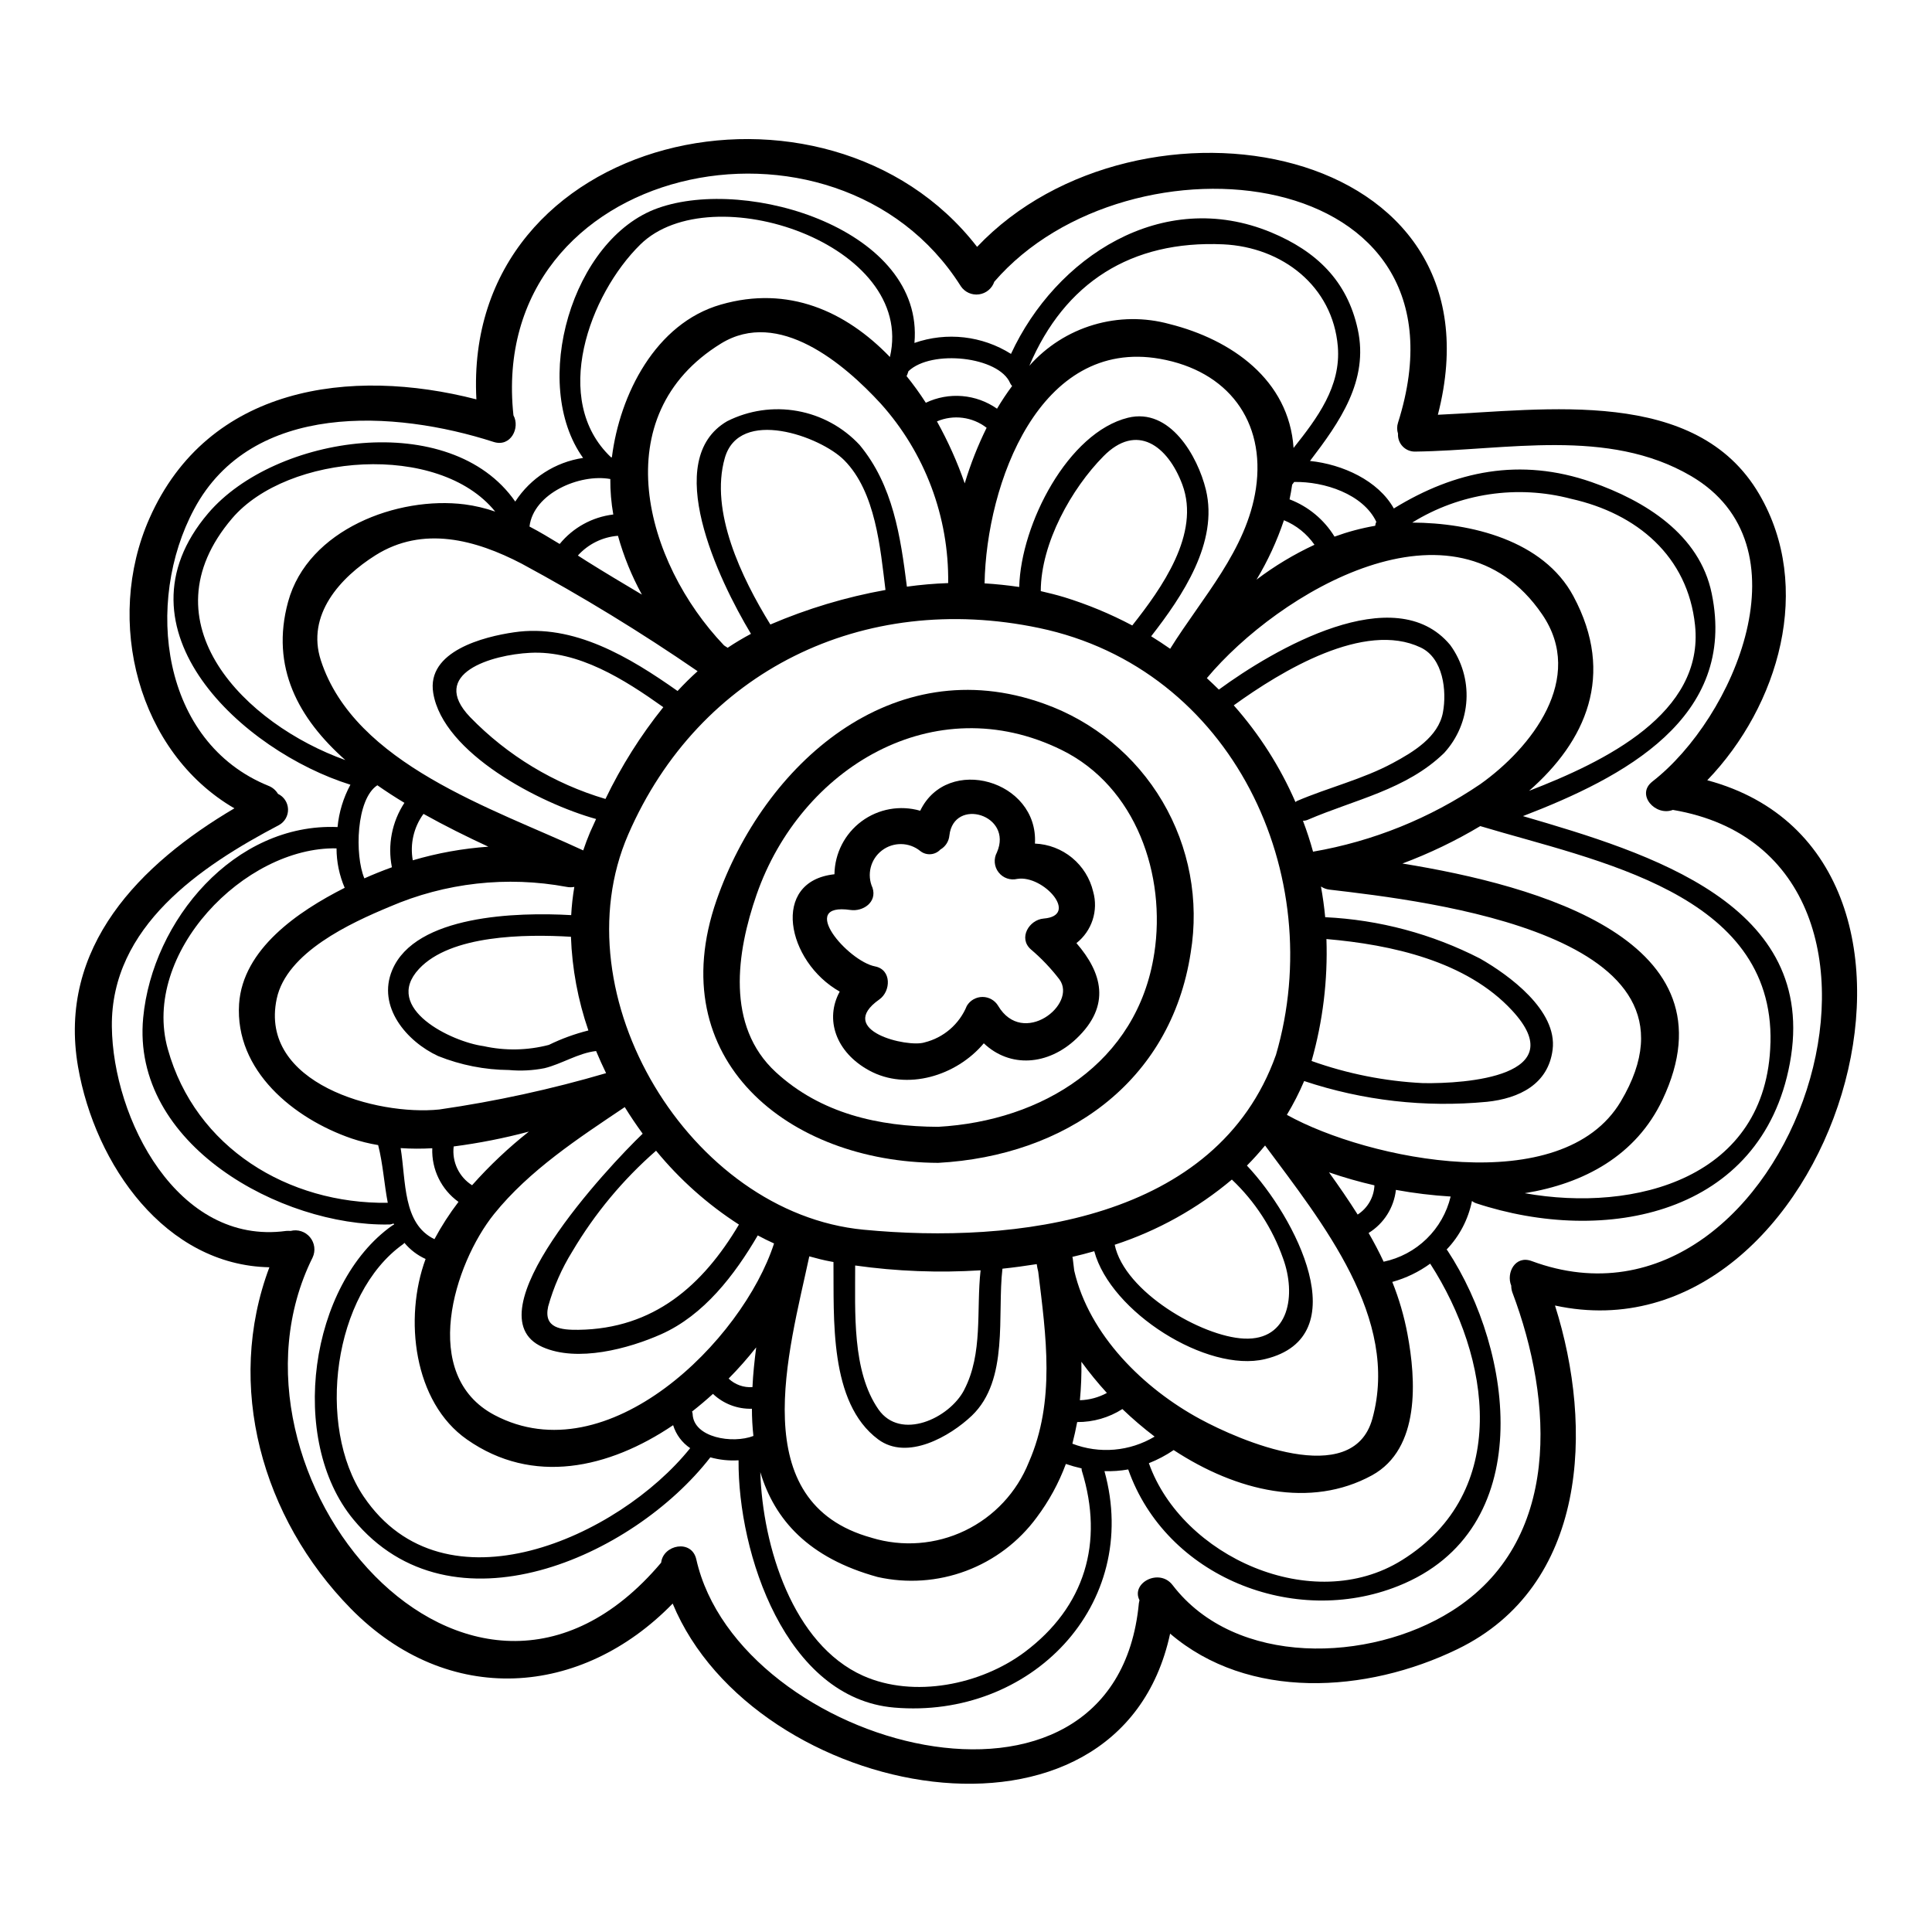
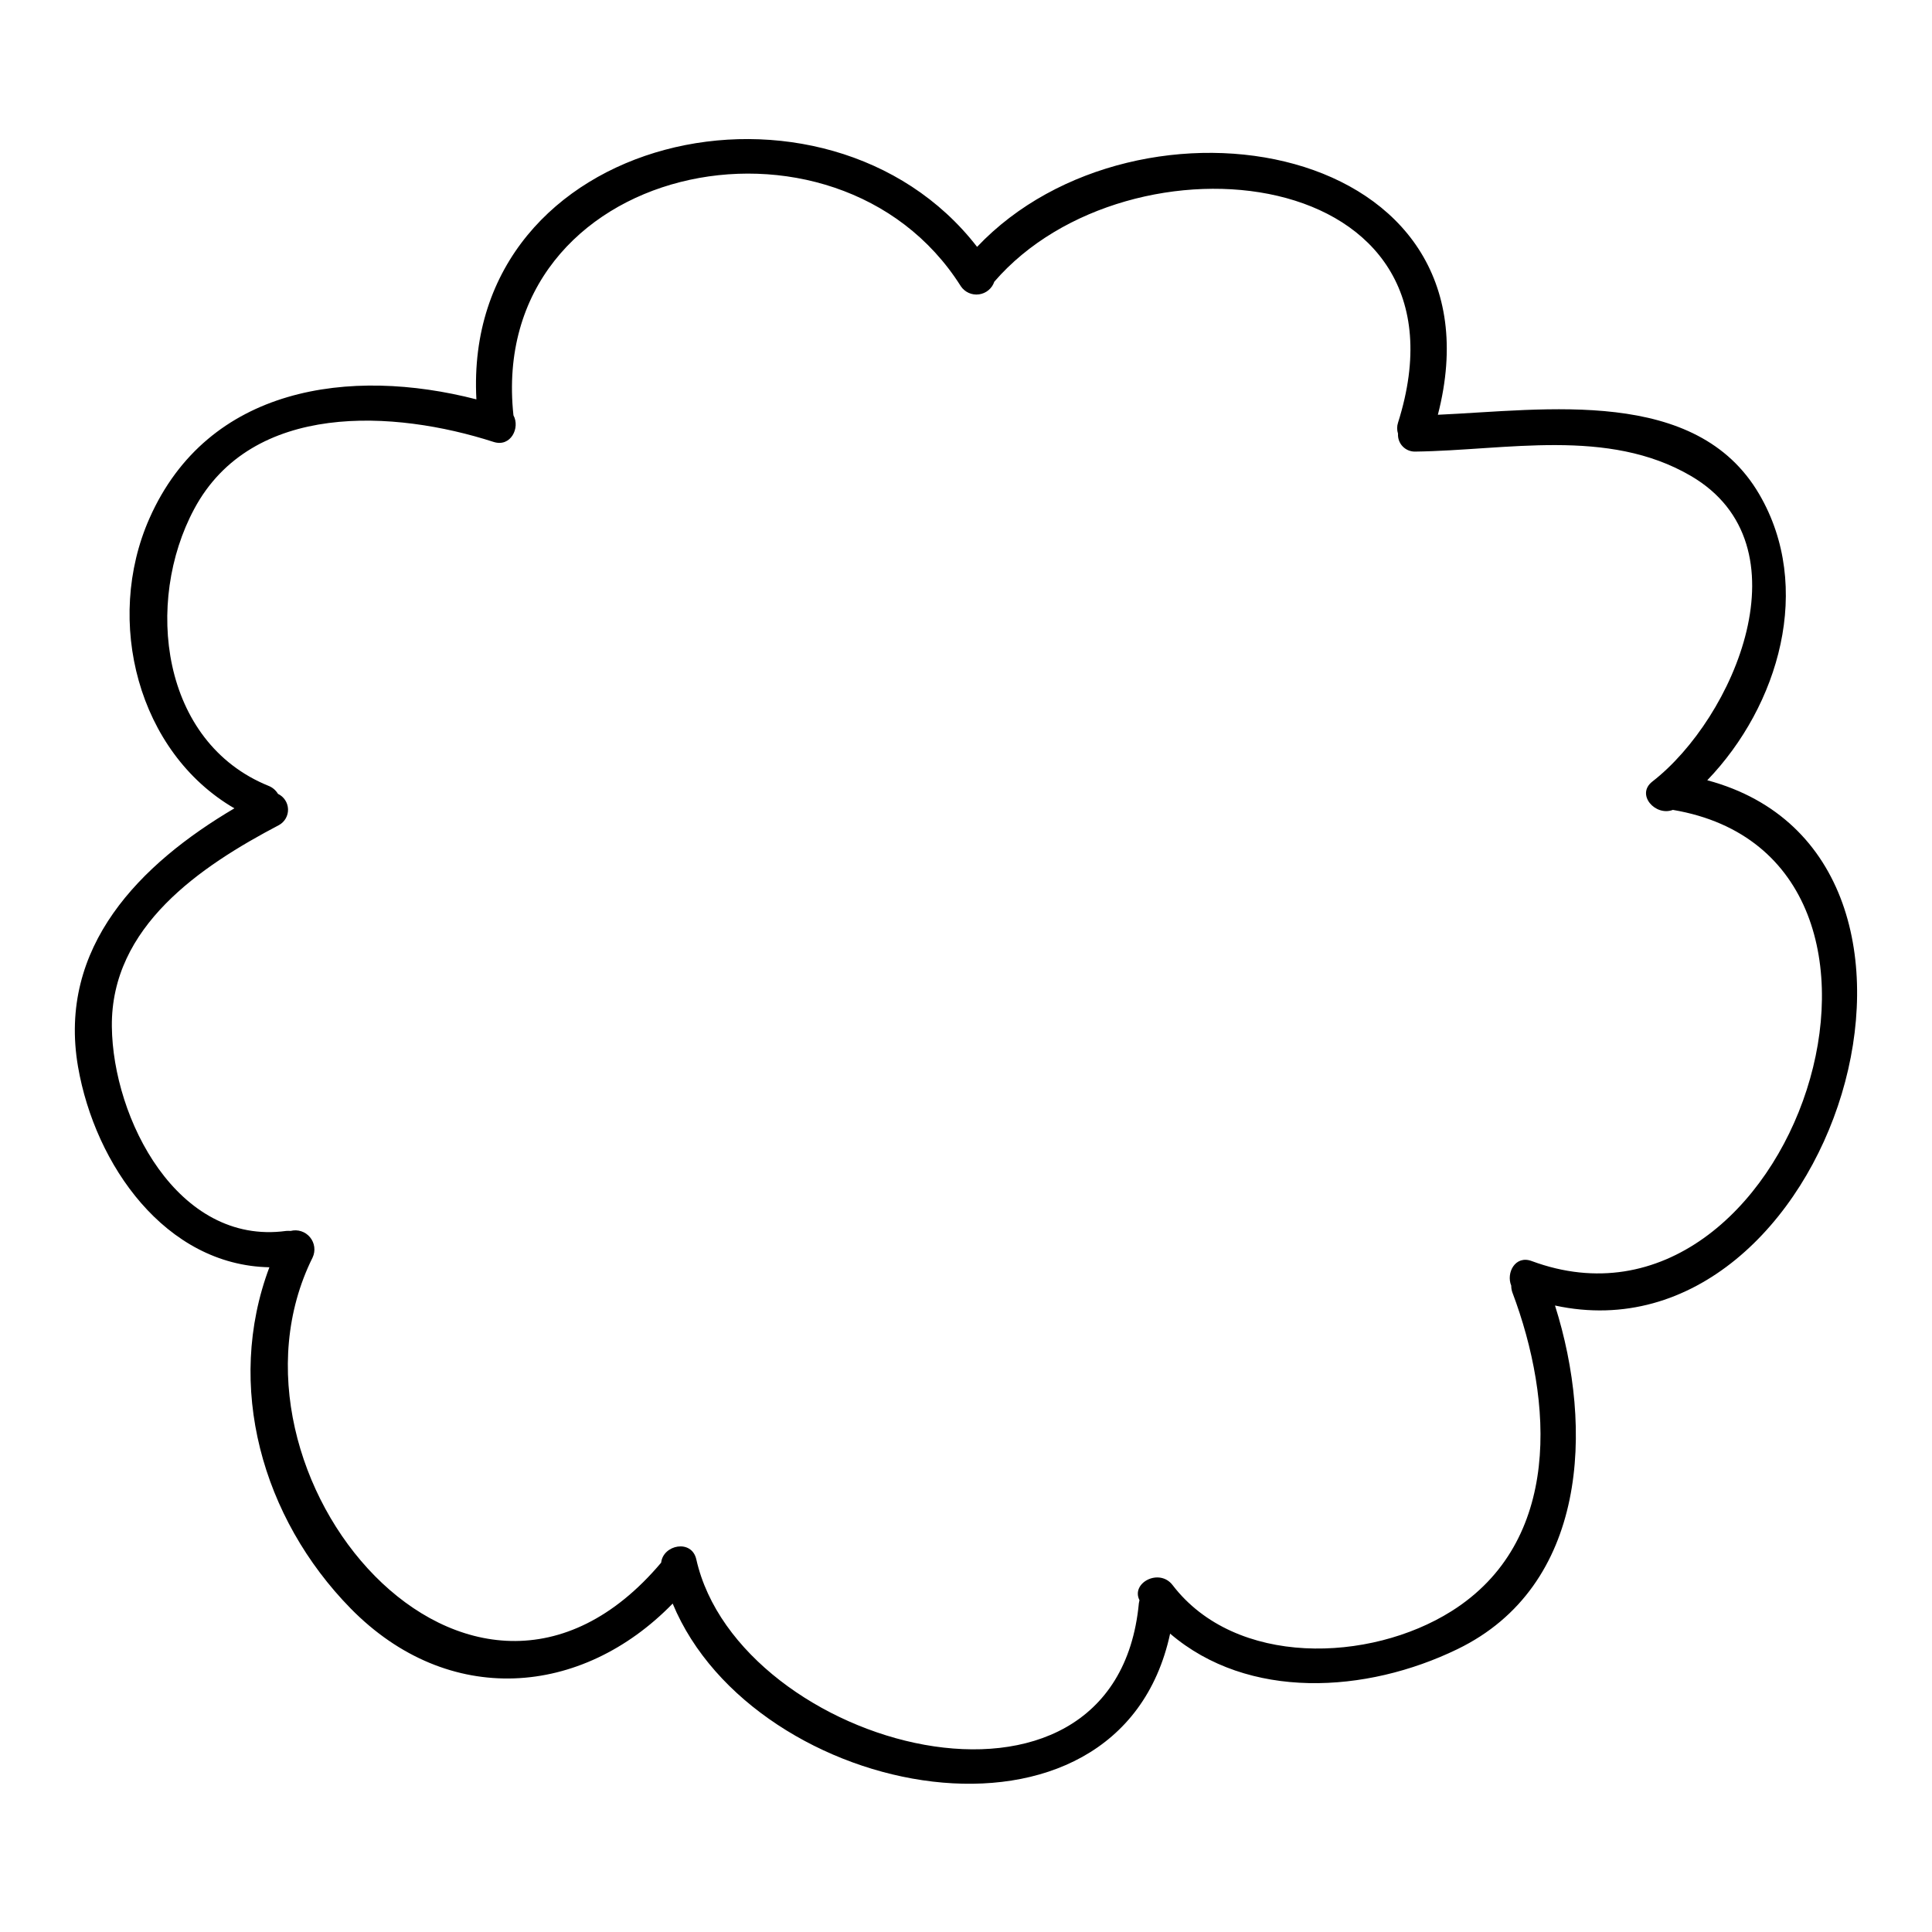
<svg xmlns="http://www.w3.org/2000/svg" fill="#000000" width="800px" height="800px" version="1.1" viewBox="144 144 512 512">
  <g>
-     <path d="m547.6 360.28c33.5 9.785 78.57 23.328 70.727 65.5-7.477 40.227-48.926 48.414-83.223 37.07v-0.004c-0.371-0.125-0.719-0.32-1.02-0.574-0.969 4.844-3.301 9.312-6.723 12.879 0.082 0.066 0.156 0.141 0.223 0.227 17.629 26.766 24.066 74.141-13.035 88.926-27.633 11.059-61.547-2.422-71.559-30.887-2.078 0.371-4.188 0.523-6.297 0.449 9.816 35.477-19.57 65.754-55.719 62.66-28.812-2.453-41.434-40.934-41.246-65.531-2.519 0.156-5.047-0.109-7.481-0.785-20.469 26.395-68.594 48.02-94.602 16.449-17.402-21.07-11.664-62.348 10.328-77.902 0.137-0.09 0.289-0.156 0.449-0.191-0.059-0.109-0.102-0.227-0.129-0.348-0.395 0.199-0.832 0.301-1.277 0.285-28.367 0.496-68.277-21.082-65.07-54.805 2.457-25.816 24.227-51.668 51.512-50.52h-0.004c0.371-3.93 1.531-7.746 3.41-11.219-28.383-8.863-63.973-41.086-37.691-71.941 17.711-20.781 64.227-27.766 81.375-3.094h-0.004c4.062-6.25 10.609-10.461 17.98-11.566-14.09-19.637-2.965-58.105 19.824-66.203 24.008-8.543 70.633 5.902 67.988 35.73 8.523-2.981 17.945-1.914 25.586 2.902 11.809-25.531 40-44.211 68.977-32.191 11.918 4.973 20.113 12.781 22.914 25.66 2.996 13.641-4.844 24.672-12.652 34.902 8.66 0.895 18.074 5.195 22.219 12.594 16.223-9.977 33.5-13.578 52.43-6.984 14.023 4.914 28.59 13.777 31.812 29.52 6.828 33.047-23.48 48.789-50.023 58.992zm65.598 60.047c0.957-39.754-46.184-48.16-76.914-57.402-6.562 3.922-13.469 7.242-20.633 9.918 36.016 5.832 88.895 20.469 68.91 62.633-6.984 14.727-20.719 22.184-36.5 24.734 29.203 5.219 64.266-3.957 65.125-39.883zm-63.984-66.742c20.035-7.746 46.441-20.496 43.988-43.891-1.914-18.293-15.395-29.609-32.832-33.5-14.309-3.773-29.535-1.496-42.113 6.297 15.426 0.066 34.738 4.625 42.711 19.508 11.23 20.953 3.227 38.484-11.754 51.586zm24.32 82.297c26.328-44.273-51.316-53.07-77.266-56.129h0.004c-0.762-0.094-1.492-0.363-2.137-0.785h-0.062c0.48 2.68 0.863 5.387 1.117 8.098 14.309 0.68 28.309 4.422 41.051 10.969 7.586 4.328 20.527 13.707 19.219 24.129-1.145 9.148-8.828 12.941-17.469 13.836l0.004-0.004c-16.336 1.559-32.816-0.32-48.383-5.508-1.309 3.074-2.832 6.059-4.559 8.922 0.02 0.016 0.027 0.039 0.031 0.062 21.387 11.871 72.895 22.582 88.453-3.59zm-37.23-84.082c13.516-9.598 27.984-28.02 16.387-44.977-23.176-33.953-69.965-5.734-88.867 16.895 1.086 0.988 2.137 2.008 3.188 3.031 14.504-10.629 46.598-29.453 61.297-11.828 3.082 4.219 4.609 9.379 4.316 14.598-0.289 5.215-2.379 10.172-5.91 14.023-9.977 9.723-23.746 12.367-36.148 17.711v0.004c-0.402 0.168-0.836 0.254-1.273 0.25 1.02 2.68 1.91 5.418 2.676 8.195h0.004c15.883-2.746 30.996-8.848 44.332-17.902zm-15.203 79.238c11.445 0.191 39.781-1.816 23.617-19.25-12.109-13.098-31.938-17.434-49.199-18.934 0.375 10.91-0.953 21.816-3.938 32.316 9.5 3.394 19.445 5.371 29.52 5.867zm5.293-98.266c1.051-5.641 0.094-14.344-5.902-17.18-14.887-7.086-36.75 6.09-49.535 15.332v-0.004c6.762 7.629 12.281 16.277 16.352 25.629 0.105-0.102 0.223-0.188 0.352-0.258 8.379-3.602 17.465-5.766 25.496-10.105 5.32-2.863 12.059-6.883 13.238-13.418zm-10.902 224.71c29.035-18.07 23.59-53.707 7.523-78.598v-0.004c-3.031 2.203-6.43 3.844-10.043 4.844 1.789 4.457 3.137 9.082 4.019 13.801 2.262 12.047 3.473 30.375-9.402 37.449-16.289 8.891-35.855 4.269-52.562-6.691v0.004c-2.051 1.398-4.254 2.562-6.566 3.473 8.734 24.699 43.379 40.449 67.031 25.719zm-4.812-79.113v-0.004c4.289-0.902 8.238-3.004 11.379-6.062 3.144-3.059 5.356-6.945 6.375-11.211-4.863-0.297-9.707-0.883-14.504-1.758-0.531 4.715-3.199 8.926-7.234 11.418 1.438 2.484 2.777 5.035 3.984 7.617zm-2.231-195.04c0.031-0.363 0.129-0.723 0.285-1.051-3.504-7.363-13.832-10.711-21.77-10.551-0.156 0.191-0.285 0.395-0.395 0.543-0.031 0.062-0.094 0.094-0.125 0.125-0.191 1.344-0.418 2.613-0.699 3.938v-0.004c4.953 1.887 9.148 5.363 11.918 9.883 3.5-1.277 7.109-2.242 10.785-2.879zm-0.762 236.66c7.363-26.648-13.324-52.02-28.43-72.422-1.531 1.852-3.125 3.633-4.812 5.324 12.812 13.543 29.355 45.387 4.812 51.281-15.352 3.699-40.957-12.461-45.266-28.59-1.91 0.543-3.852 1.055-5.797 1.5h-0.004c0.047 0.125 0.078 0.258 0.094 0.395l0.395 3.25c3.938 17.086 18.426 31.27 33.406 39.359 10.152 5.516 40.371 18.773 45.598-0.094zm-3.891-54.121c2.648-1.703 4.309-4.59 4.445-7.742-4.074-0.934-8.094-2.082-12.047-3.445 2.66 3.699 5.211 7.398 7.602 11.191zm-16.988-203.16c6.277-7.906 12.594-16.289 11.73-26.871-1.34-16-14.727-26.371-30.41-27.09-24.348-1.086-41.977 10.137-51.344 32.191h-0.004c4.543-5.137 10.43-8.895 17-10.848 6.57-1.957 13.555-2.031 20.164-0.215 16.383 4.109 31.648 14.758 32.863 32.832zm5.547 25.66h-0.004c-2.012-2.906-4.824-5.164-8.094-6.504-1.844 5.496-4.281 10.773-7.266 15.742 4.777-3.613 9.926-6.711 15.359-9.238zm-18.68 210.37c12.109 0.57 13.832-11.73 10.355-21.23-2.793-7.953-7.449-15.121-13.574-20.91-9.145 7.699-19.688 13.562-31.047 17.277 2.582 12.461 23.047 24.352 34.266 24.863zm8.449-75.125c13.992-47.746-11.508-102.45-62.762-113.19-46.598-9.785-90.043 11.348-108.88 54.73-18.488 42.582 16.309 100.33 62.359 104.73 40.176 3.856 93.625-2.391 109.28-46.277zm-5.297-150.13c2.644-17.914-7.477-31.234-25.434-34.395-31.938-5.609-45.992 33.086-46.473 59.508 3.094 0.191 6.152 0.512 9.18 0.957 0.449-16.766 12.988-40.934 28.816-44.848 11.156-2.754 18.5 10.234 20.652 19.062 3.383 13.961-6.184 28.176-14.5 38.852 1.719 1.051 3.379 2.168 5.035 3.312 8.445-13.57 20.289-26.145 22.723-42.449zm-32.766 36.27c7.777-9.84 18.137-24.316 13.262-37.355-3.856-10.293-12.078-16.445-20.906-7.477-8.414 8.512-16.574 22.98-16.605 35.73 2.07 0.48 4.144 0.988 6.152 1.594l-0.004-0.004c6.258 1.93 12.316 4.445 18.102 7.512zm5.926 214.96c-2.984-2.269-5.836-4.707-8.543-7.301-3.578 2.281-7.738 3.477-11.98 3.445-0.355 1.914-0.789 3.82-1.273 5.734h-0.004c7.172 2.758 15.211 2.066 21.801-1.879zm-12.652-11.57c-2.402-2.629-4.66-5.391-6.758-8.266 0.059 3.402-0.07 6.809-0.395 10.195 2.504-0.074 4.953-0.734 7.156-1.93zm-21.77 68.656c15.938-11.953 21.039-28.973 15.137-48.02-0.066-0.207-0.086-0.426-0.062-0.641-1.41-0.32-2.805-0.715-4.176-1.18-1.875 5.062-4.473 9.828-7.711 14.148-4.731 6.449-11.242 11.383-18.73 14.188-7.488 2.809-15.637 3.375-23.441 1.625-18.324-5.039-27.316-15.172-31.094-27.797 0.605 19.68 8.609 45.613 27.223 53.961 13.469 6.016 31.227 2.414 42.859-6.285zm1.086-50.301c7.086-16.188 4.559-33.457 2.488-50.488-0.16-0.668-0.32-1.34-0.395-2.008-3.031 0.477-6.059 0.895-9.086 1.211-1.438 12.176 1.816 29.48-8.129 38.965-5.738 5.449-17.055 12.016-24.797 6.277-13.098-9.723-11.699-32.16-11.855-47.016l-0.543-0.094c-1.969-0.352-3.938-0.863-5.863-1.402-5.418 25.309-17.32 65.273 16.531 74.582v0.008c8.191 2.484 17.016 1.805 24.727-1.906 7.711-3.711 13.75-10.18 16.922-18.129zm-4.43-285.21c-0.211-0.211-0.387-0.457-0.512-0.73-2.965-7.086-20.859-9.02-26.965-3.188-0.125 0.32-0.191 0.637-0.32 0.926-0.031 0.156-0.125 0.223-0.191 0.352v-0.004c1.832 2.269 3.539 4.633 5.117 7.086 3.004-1.434 6.332-2.043 9.648-1.766s6.496 1.43 9.223 3.34c1.227-2.074 2.562-4.082 4-6.016zm-12.723 266.07c5.07-9.691 3.188-21.168 4.367-31.715h0.004c-11.094 0.703-22.234 0.277-33.242-1.277 0.031 12.242-0.895 27.984 6.184 38.152 5.832 8.332 18.738 2.406 22.691-5.148zm0.16-240.27h0.004c1.52-5.062 3.461-9.988 5.801-14.727-3.758-2.91-8.797-3.555-13.164-1.691 2.926 5.254 5.391 10.75 7.363 16.43zm-4.383 26.434c0.23-17.531-6.148-34.508-17.863-47.555-9.719-10.582-27.059-25.309-42.328-15.938-30.98 19.059-20.27 57.945 0.789 80.004 0.25 0.188 0.539 0.352 0.828 0.539 0.031 0.031 0.094 0.062 0.129 0.098h-0.004c2-1.336 4.062-2.57 6.184-3.699-8.703-14.5-23.812-46.184-6.297-56.352 5.742-2.891 12.27-3.84 18.598-2.703 6.328 1.133 12.117 4.293 16.496 9 8.859 10.68 10.836 24.227 12.527 37.551 3.629-0.5 7.293-0.82 10.941-0.945zm-15.438-59.914c6.981-29.863-47.398-48.191-66.125-29.832-13.516 13.258-23.812 41.277-7.777 56.414h0.219c2.074-16.605 11.539-35.508 28.879-40.477 17.836-5.144 33.105 1.742 44.805 13.895zm-1.148 61.742-0.031-0.031c-1.371-11.059-2.582-25.945-10.93-34.359-6.297-6.344-27.797-14.09-31.652-0.574-4.016 14.086 4.402 31.68 12.078 44.113h-0.004c9.797-4.203 20.043-7.277 30.535-9.16zm-29.547 173.18c-1.465-0.668-2.934-1.371-4.328-2.137-6.152 10.52-14.281 21.133-25.559 26.172-8.66 3.856-22.25 7.523-31.488 3.41-19.348-8.605 17.531-47.906 26.547-56.539-1.656-2.262-3.25-4.625-4.746-7.047-12.305 8.266-25.277 16.73-34.637 28.34-10.578 13.164-19.887 42.68 0.098 53.262 30.062 15.906 65.824-19.82 74.109-45.484zm-5.734 38.09c0.156-3.473 0.539-7.012 0.988-10.547l-0.004-0.004c-2.277 2.891-4.715 5.648-7.301 8.266 1.691 1.609 3.984 2.43 6.312 2.262zm0.254 12.941c-0.262-2.402-0.395-4.82-0.395-7.234-3.828 0.117-7.547-1.301-10.324-3.938-1.785 1.625-3.637 3.184-5.547 4.684 0.086 0.191 0.141 0.398 0.156 0.605 0.203 6.34 10.625 7.996 16.109 5.859zm-20.113-197.43c1.719-1.852 3.473-3.602 5.32-5.258v-0.004c-15.023-10.324-30.59-19.836-46.629-28.496-12.18-6.344-26.141-10.137-38.727-2.231-9.309 5.863-18.426 15.781-14.473 27.891 8.957 27.473 45.547 39.203 69.52 50.328 0.543-1.625 1.145-3.219 1.816-4.812 0.512-1.148 1.055-2.328 1.594-3.508-14.918-4.144-40.539-17.438-43.156-33.375-1.852-11.156 13.543-14.957 21.352-16.094 15.871-2.379 30.758 6.637 43.383 15.535zm-26.277 169.28c19.984-0.254 32.988-11.766 42.551-27.891-8.297-5.336-15.707-11.941-21.961-19.57-8.77 7.656-16.258 16.664-22.184 26.68-2.82 4.539-4.977 9.453-6.41 14.598-1.293 5.793 3.457 6.227 8.004 6.184zm29.641 31.363c-2.164-1.449-3.762-3.598-4.527-6.09-17.051 11.508-37.195 16.004-54.633 3.793-14.168-9.879-16.766-32.129-10.965-47.844v0.004c-2.168-0.977-4.086-2.438-5.606-4.269-0.125 0.094-0.191 0.219-0.32 0.32-18.613 13.195-23.109 48.223-10.484 66.914 21.43 31.711 67.648 10.707 86.516-12.816zm-12.801-226.2c-2.707-4.934-4.836-10.164-6.344-15.586-4.082 0.312-7.887 2.184-10.625 5.227l2.391 1.531c4.82 3.023 9.703 5.926 14.578 8.828zm-9.656 54.152c4.168-8.664 9.309-16.824 15.328-24.32-10.391-7.394-22.504-15.074-35.312-14.406-10.039 0.508-27.031 5.414-15.875 17.051 9.891 10.188 22.242 17.652 35.859 21.676zm2.07-75.383c-0.547-3.106-0.812-6.25-0.789-9.402-8.16-1.469-20.367 3.824-21.418 12.594 2.754 1.434 5.387 3.027 8 4.621 3.547-4.344 8.637-7.144 14.207-7.812zm-1.91 148.05c-0.926-1.914-1.82-3.891-2.648-5.863-4.746 0.543-9.117 3.445-13.707 4.559v-0.004c-3.082 0.605-6.238 0.77-9.371 0.48-6.434-0.051-12.797-1.309-18.77-3.699-8.352-3.852-16.254-13.098-12.18-22.789 6.121-14.598 33.062-15.395 47.43-14.562 0.133-2.508 0.41-5.004 0.832-7.481-0.664 0.129-1.348 0.129-2.012 0-15.824-2.949-32.172-1.117-46.949 5.262-10.328 4.301-27.316 12.078-29.914 24.402-4.75 22.469 26.582 31.043 43.094 29.324 14.941-2.156 29.711-5.375 44.195-9.629zm-4.688-11.312c-2.762-8.004-4.32-16.371-4.625-24.832-12.305-0.73-31.883-0.477-40.258 8.508-9.785 10.488 8.703 19.348 17.086 20.469 5.715 1.27 11.652 1.16 17.32-0.32 3.348-1.637 6.859-2.918 10.477-3.824zm-30.824 41.02c4.59-5.172 9.625-9.93 15.047-14.215-6.547 1.746-13.203 3.059-19.922 3.934-0.492 4.082 1.402 8.082 4.875 10.281zm-1.969-180.44c2.758 0.363 5.469 1.004 8.098 1.914-14.918-18.5-55.047-15.43-69.738 1.816-23.59 27.699 3.633 54.602 30.023 64.035-12.367-10.965-19.922-24.574-15.172-41.945 5.25-19.23 29.125-28.051 46.781-25.82zm-8.004 194.73c1.855-3.461 3.988-6.766 6.371-9.883-4.555-3.269-7.164-8.609-6.945-14.215-2.793 0.164-5.594 0.152-8.383-0.035 1.438 8.754 0.512 20.07 8.957 24.133zm14.312-104c-5.644-2.613-11.508-5.512-17.211-8.703h-0.004c-2.59 3.539-3.613 7.984-2.836 12.301 6.531-1.926 13.254-3.137 20.051-3.613zm-25.586 5.449v-0.004c-1.18-5.91 0.012-12.043 3.316-17.082-2.453-1.469-4.844-3.027-7.172-4.652-5.641 3.664-6.023 18.551-3.441 24.672 2.441-1.098 4.859-2.055 7.316-2.949zm-59.395 48.148c7.301 26.23 31.973 41.117 58.301 40.766-0.957-4.941-1.273-10.328-2.551-15.301v0.004c-2.391-0.395-4.75-0.98-7.047-1.754-15.301-5.262-30.949-17.949-29.805-35.668 0.988-14.504 15.555-24.477 27.984-30.762l0.004 0.004c-1.422-3.305-2.16-6.859-2.164-10.457-24.418-0.477-51.801 27.859-44.723 53.168z" />
-     <path d="m610.22 274.98c14.375 24.609 5.258 56.004-13.777 75.797 75.289 20.18 33.18 155.1-40.352 139.2 10.297 32.48 8.609 74.359-25.848 91.062-24.227 11.762-55.43 13.609-76.148-4.113-13.609 63.047-110.25 44.18-131.83-7.965-24.098 24.766-59.434 27.668-85.328 1.309-23.523-24.008-33.34-59.039-21.547-90.43-27.508-0.539-46.184-27.059-50.711-53.137-5.484-31.812 16.531-53.801 41.438-68.488-25.531-14.828-34.555-49.664-22.504-76.855 15.523-35.062 53.262-40.129 86.637-31.523-3.797-70.98 92.844-91.926 132.69-40.414 42.68-45.039 140.91-28.305 122.11 44.496 28.594-1.277 68.496-7.527 85.172 21.066zm-28.34 76.148c21.609-16.734 41.594-62.727 10.191-81.02-21.996-12.844-48.832-6.754-72.961-6.434-1.262 0.047-2.484-0.441-3.367-1.348-0.883-0.906-1.336-2.144-1.254-3.402-0.305-0.945-0.305-1.961 0-2.902 21.906-69.145-71.324-78.703-106.99-37.363-0.605 1.797-2.176 3.094-4.055 3.352-1.879 0.258-3.738-0.57-4.805-2.141-32.961-52.273-125.74-32.812-118.57 34.199 1.82 3.281-0.699 8.508-5.258 7.047-26.172-8.445-64.004-10.84-79.336 17.75-13.23 24.641-8.895 61.84 19.727 73.406h0.004c1.027 0.414 1.891 1.156 2.457 2.106 1.574 0.742 2.606 2.305 2.668 4.047 0.059 1.742-0.859 3.371-2.383 4.219-20.812 10.922-44.59 26.922-44.305 53.41 0.25 24.352 17.371 58.074 46.184 54.156h0.004c0.391-0.035 0.789-0.035 1.18 0 1.895-0.488 3.902 0.164 5.148 1.672 1.25 1.508 1.516 3.602 0.684 5.371-28.43 57.18 41.66 140.95 92.371 80.863 0.512-4.746 8.066-6.297 9.309-0.891 11.188 49.883 111.08 77.355 117.29 11.633v-0.004c0.035-0.266 0.09-0.527 0.16-0.785-2.328-4.59 5.262-8.578 8.766-4.016 16.672 21.801 52.305 20.527 73.887 6.945 29.355-18.426 27.027-55.715 16.156-84.531v0.004c-0.195-0.566-0.293-1.156-0.289-1.754-1.402-3.379 1.055-8.129 5.387-6.535 69.168 25.66 112.8-106.81 37.449-119.55-4.617 1.773-9.875-4.059-5.445-7.5z" />
-     <path d="m420.63 330.47c13.191 4.688 24.32 13.867 31.434 25.926 7.113 12.062 9.766 26.242 7.484 40.059-5.289 34.551-33.375 53.867-66.914 55.715-39.621-0.156-73.438-27.316-58.742-69.613 12.535-35.988 46.578-66.492 86.738-52.086zm29.262 66.203c3.188-20.719-4.777-44.18-24.543-53.922-33.727-16.613-69.105 4.613-80.852 38.352-5.289 15.234-8.223 34.773 5.117 47.043 11.891 10.934 27.223 14.41 42.996 14.473 27.574-1.547 52.852-16.941 57.277-45.945z" />
-     <path d="m433.7 380.29c1.422 5.027-0.328 10.414-4.434 13.645 6.727 7.777 9.309 16.48 0 25.309-7.555 7.172-17.625 7.809-24.547 1.242-7.266 8.66-20.395 12.652-30.375 7.203-8.891-4.844-11.809-13.609-7.809-20.906-14.086-7.938-18.426-29.262-1.402-31.094h0.004c0.082-5.547 2.742-10.738 7.199-14.039 4.457-3.301 10.199-4.332 15.527-2.793 7.203-14.957 31.363-8.062 30.406 8.703 3.609 0.152 7.066 1.477 9.852 3.773 2.785 2.301 4.746 5.445 5.578 8.957zm-25.191 30.25c6.566 11.059 21.07-0.352 16.254-6.981l0.004 0.004c-2.238-2.922-4.781-5.594-7.586-7.973-3.383-2.996-0.449-7.84 3.379-8.16 9.598-0.762-0.062-11.598-6.945-10.516h-0.004c-1.863 0.457-3.816-0.227-4.988-1.746-1.176-1.516-1.344-3.582-0.434-5.269 4.367-9.973-11.414-14.691-12.594-4.492v0.004c-0.141 1.555-1.031 2.945-2.391 3.727-1.398 1.496-3.715 1.668-5.32 0.395-2.953-2.406-7.172-2.461-10.188-0.137-3.019 2.324-4.039 6.422-2.465 9.891 1.242 3.824-2.551 6.344-5.863 5.863-14.168-2.039-0.637 13.578 6.535 14.957 4.43 0.863 4.207 6.598 1.113 8.766-11.73 8.266 7.523 12.816 11.984 11.379h-0.004c5.078-1.25 9.25-4.852 11.223-9.691 0.871-1.461 2.445-2.356 4.144-2.359 1.699-0.004 3.273 0.883 4.152 2.34z" />
+     <path d="m610.22 274.98c14.375 24.609 5.258 56.004-13.777 75.797 75.289 20.18 33.18 155.1-40.352 139.2 10.297 32.48 8.609 74.359-25.848 91.062-24.227 11.762-55.43 13.609-76.148-4.113-13.609 63.047-110.25 44.18-131.83-7.965-24.098 24.766-59.434 27.668-85.328 1.309-23.523-24.008-33.34-59.039-21.547-90.43-27.508-0.539-46.184-27.059-50.711-53.137-5.484-31.812 16.531-53.801 41.438-68.488-25.531-14.828-34.555-49.664-22.504-76.855 15.523-35.062 53.262-40.129 86.637-31.523-3.797-70.98 92.844-91.926 132.69-40.414 42.68-45.039 140.91-28.305 122.11 44.496 28.594-1.277 68.496-7.527 85.172 21.066zm-28.34 76.148c21.609-16.734 41.594-62.727 10.191-81.02-21.996-12.844-48.832-6.754-72.961-6.434-1.262 0.047-2.484-0.441-3.367-1.348-0.883-0.906-1.336-2.144-1.254-3.402-0.305-0.945-0.305-1.961 0-2.902 21.906-69.145-71.324-78.703-106.99-37.363-0.605 1.797-2.176 3.094-4.055 3.352-1.879 0.258-3.738-0.57-4.805-2.141-32.961-52.273-125.74-32.812-118.57 34.199 1.82 3.281-0.699 8.508-5.258 7.047-26.172-8.445-64.004-10.84-79.336 17.75-13.23 24.641-8.895 61.84 19.727 73.406h0.004c1.027 0.414 1.891 1.156 2.457 2.106 1.574 0.742 2.606 2.305 2.668 4.047 0.059 1.742-0.859 3.371-2.383 4.219-20.812 10.922-44.59 26.922-44.305 53.41 0.25 24.352 17.371 58.074 46.184 54.156h0.004c0.391-0.035 0.789-0.035 1.18 0 1.895-0.488 3.902 0.164 5.148 1.672 1.25 1.508 1.516 3.602 0.684 5.371-28.43 57.18 41.66 140.95 92.371 80.863 0.512-4.746 8.066-6.297 9.309-0.891 11.188 49.883 111.08 77.355 117.29 11.633v-0.004c0.035-0.266 0.09-0.527 0.16-0.785-2.328-4.59 5.262-8.578 8.766-4.016 16.672 21.801 52.305 20.527 73.887 6.945 29.355-18.426 27.027-55.715 16.156-84.531c-0.195-0.566-0.293-1.156-0.289-1.754-1.402-3.379 1.055-8.129 5.387-6.535 69.168 25.66 112.8-106.81 37.449-119.55-4.617 1.773-9.875-4.059-5.445-7.5z" />
  </g>
</svg>